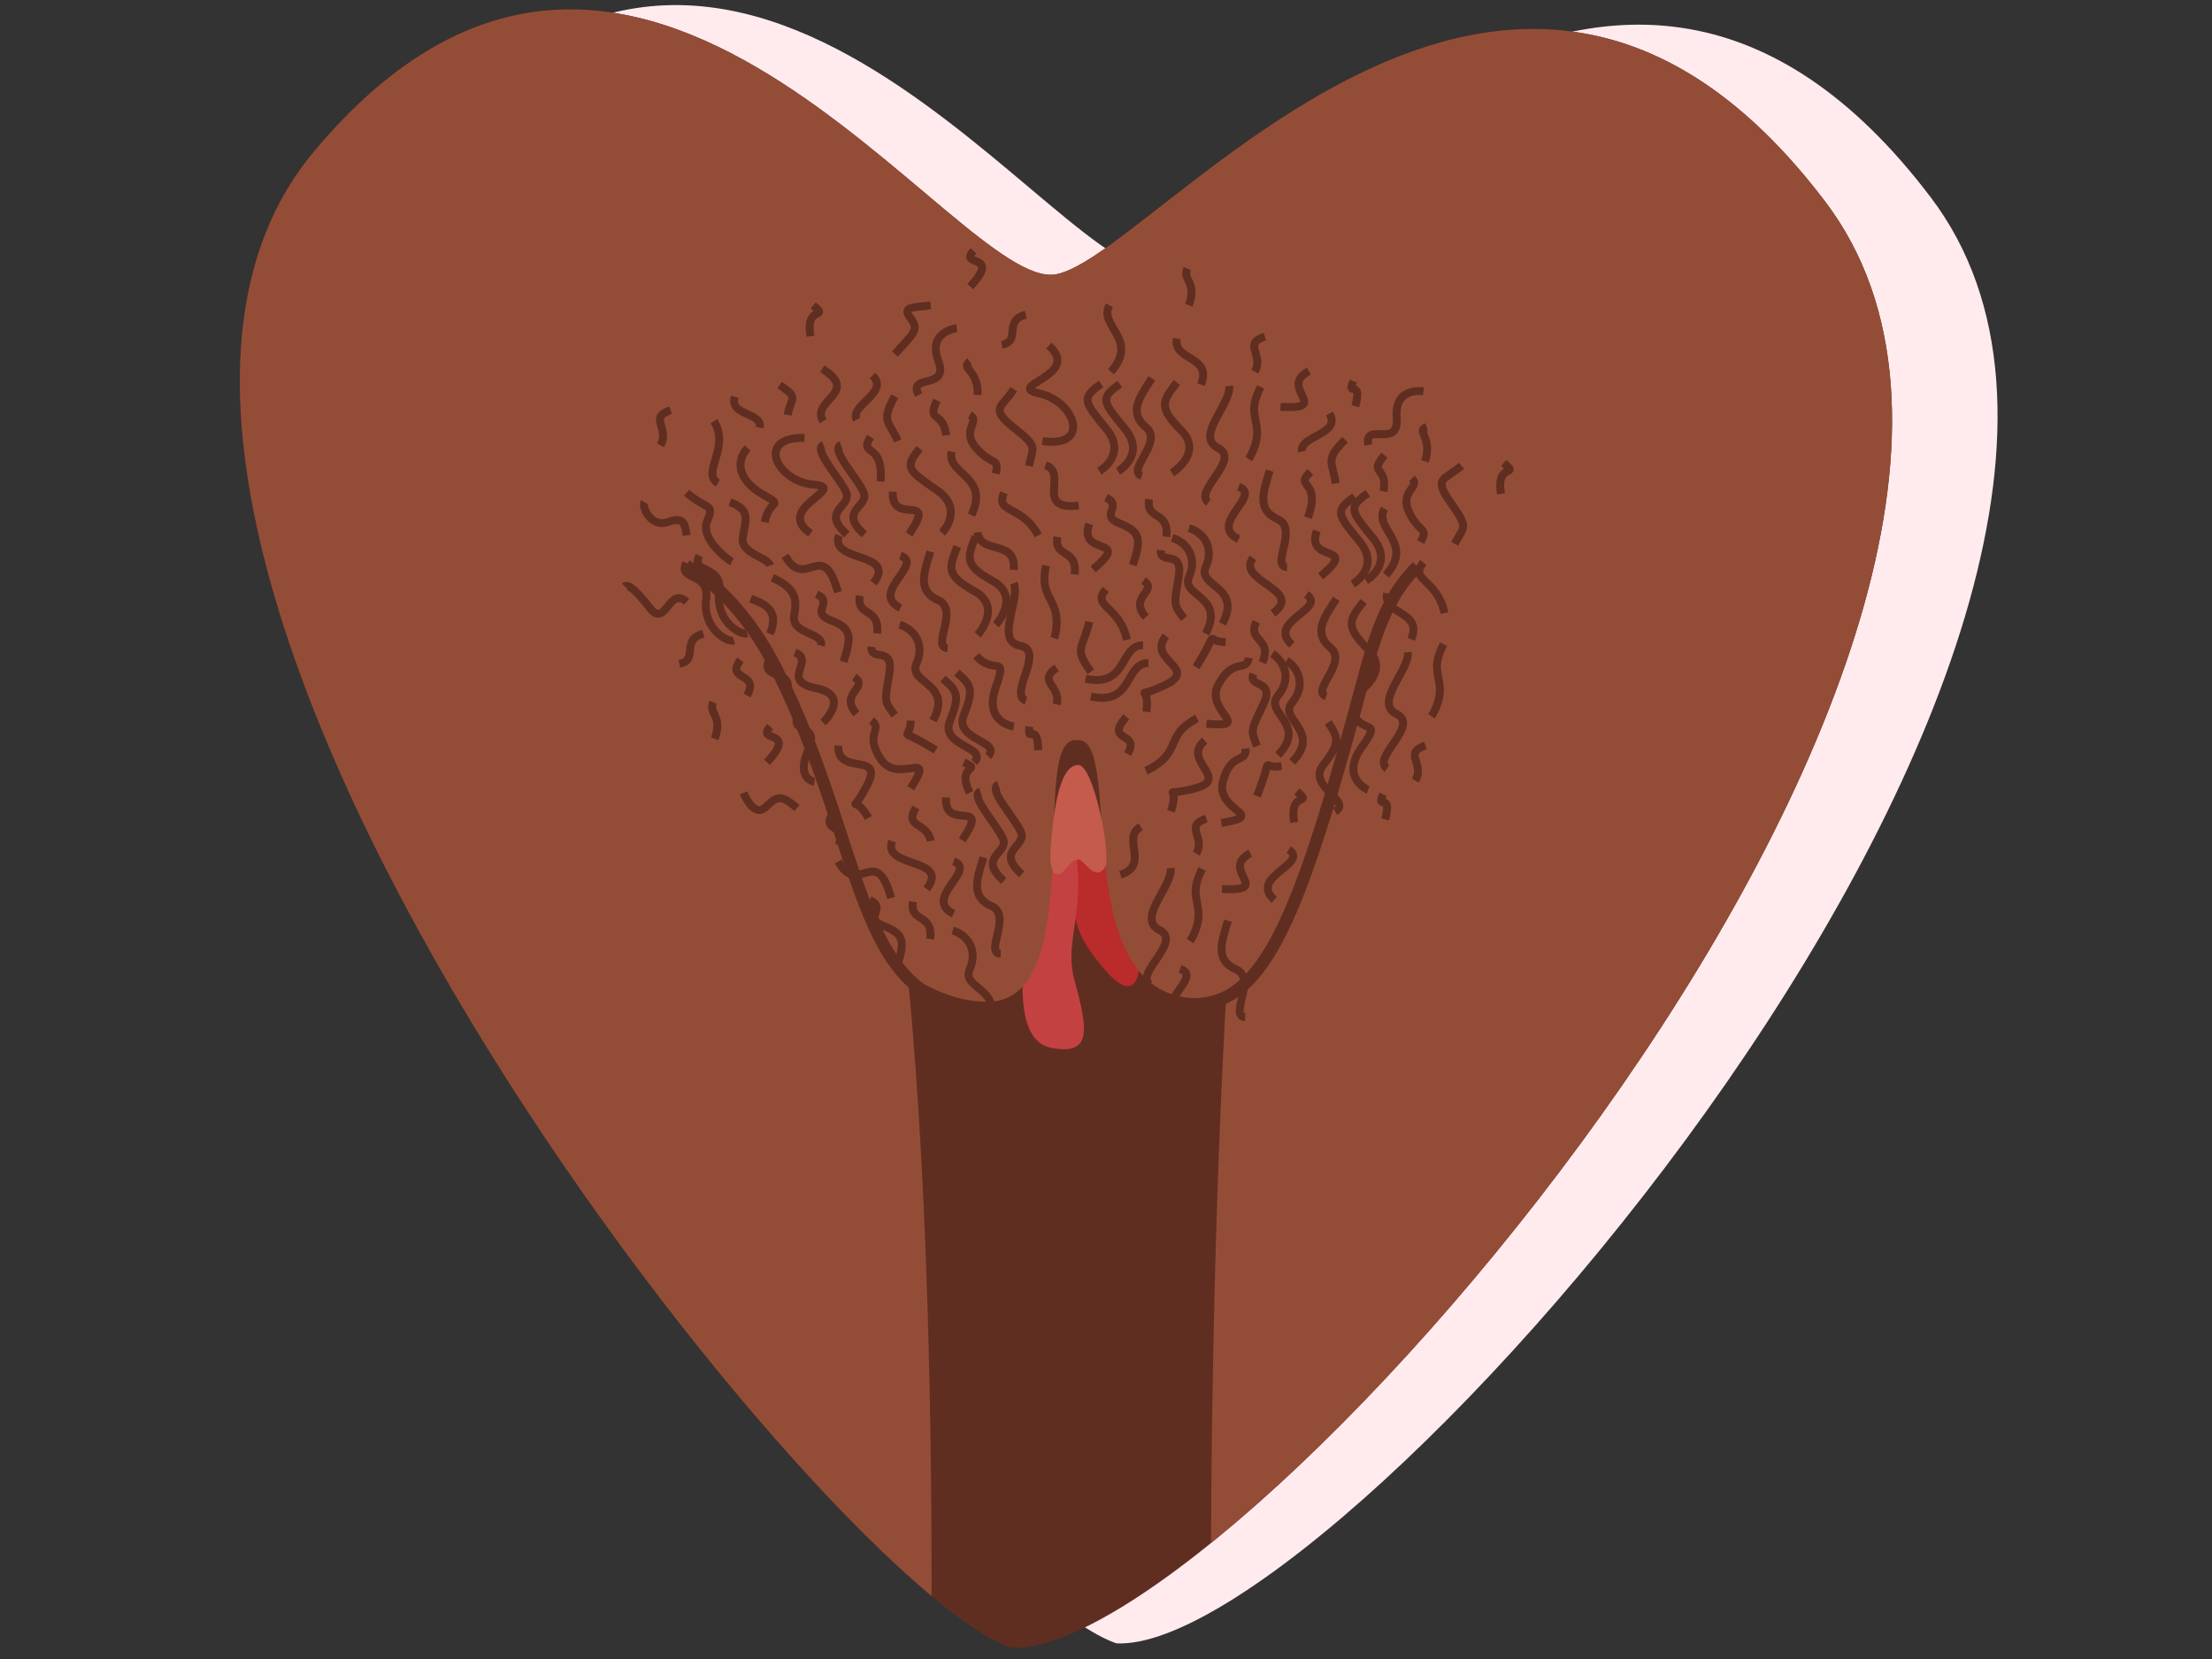
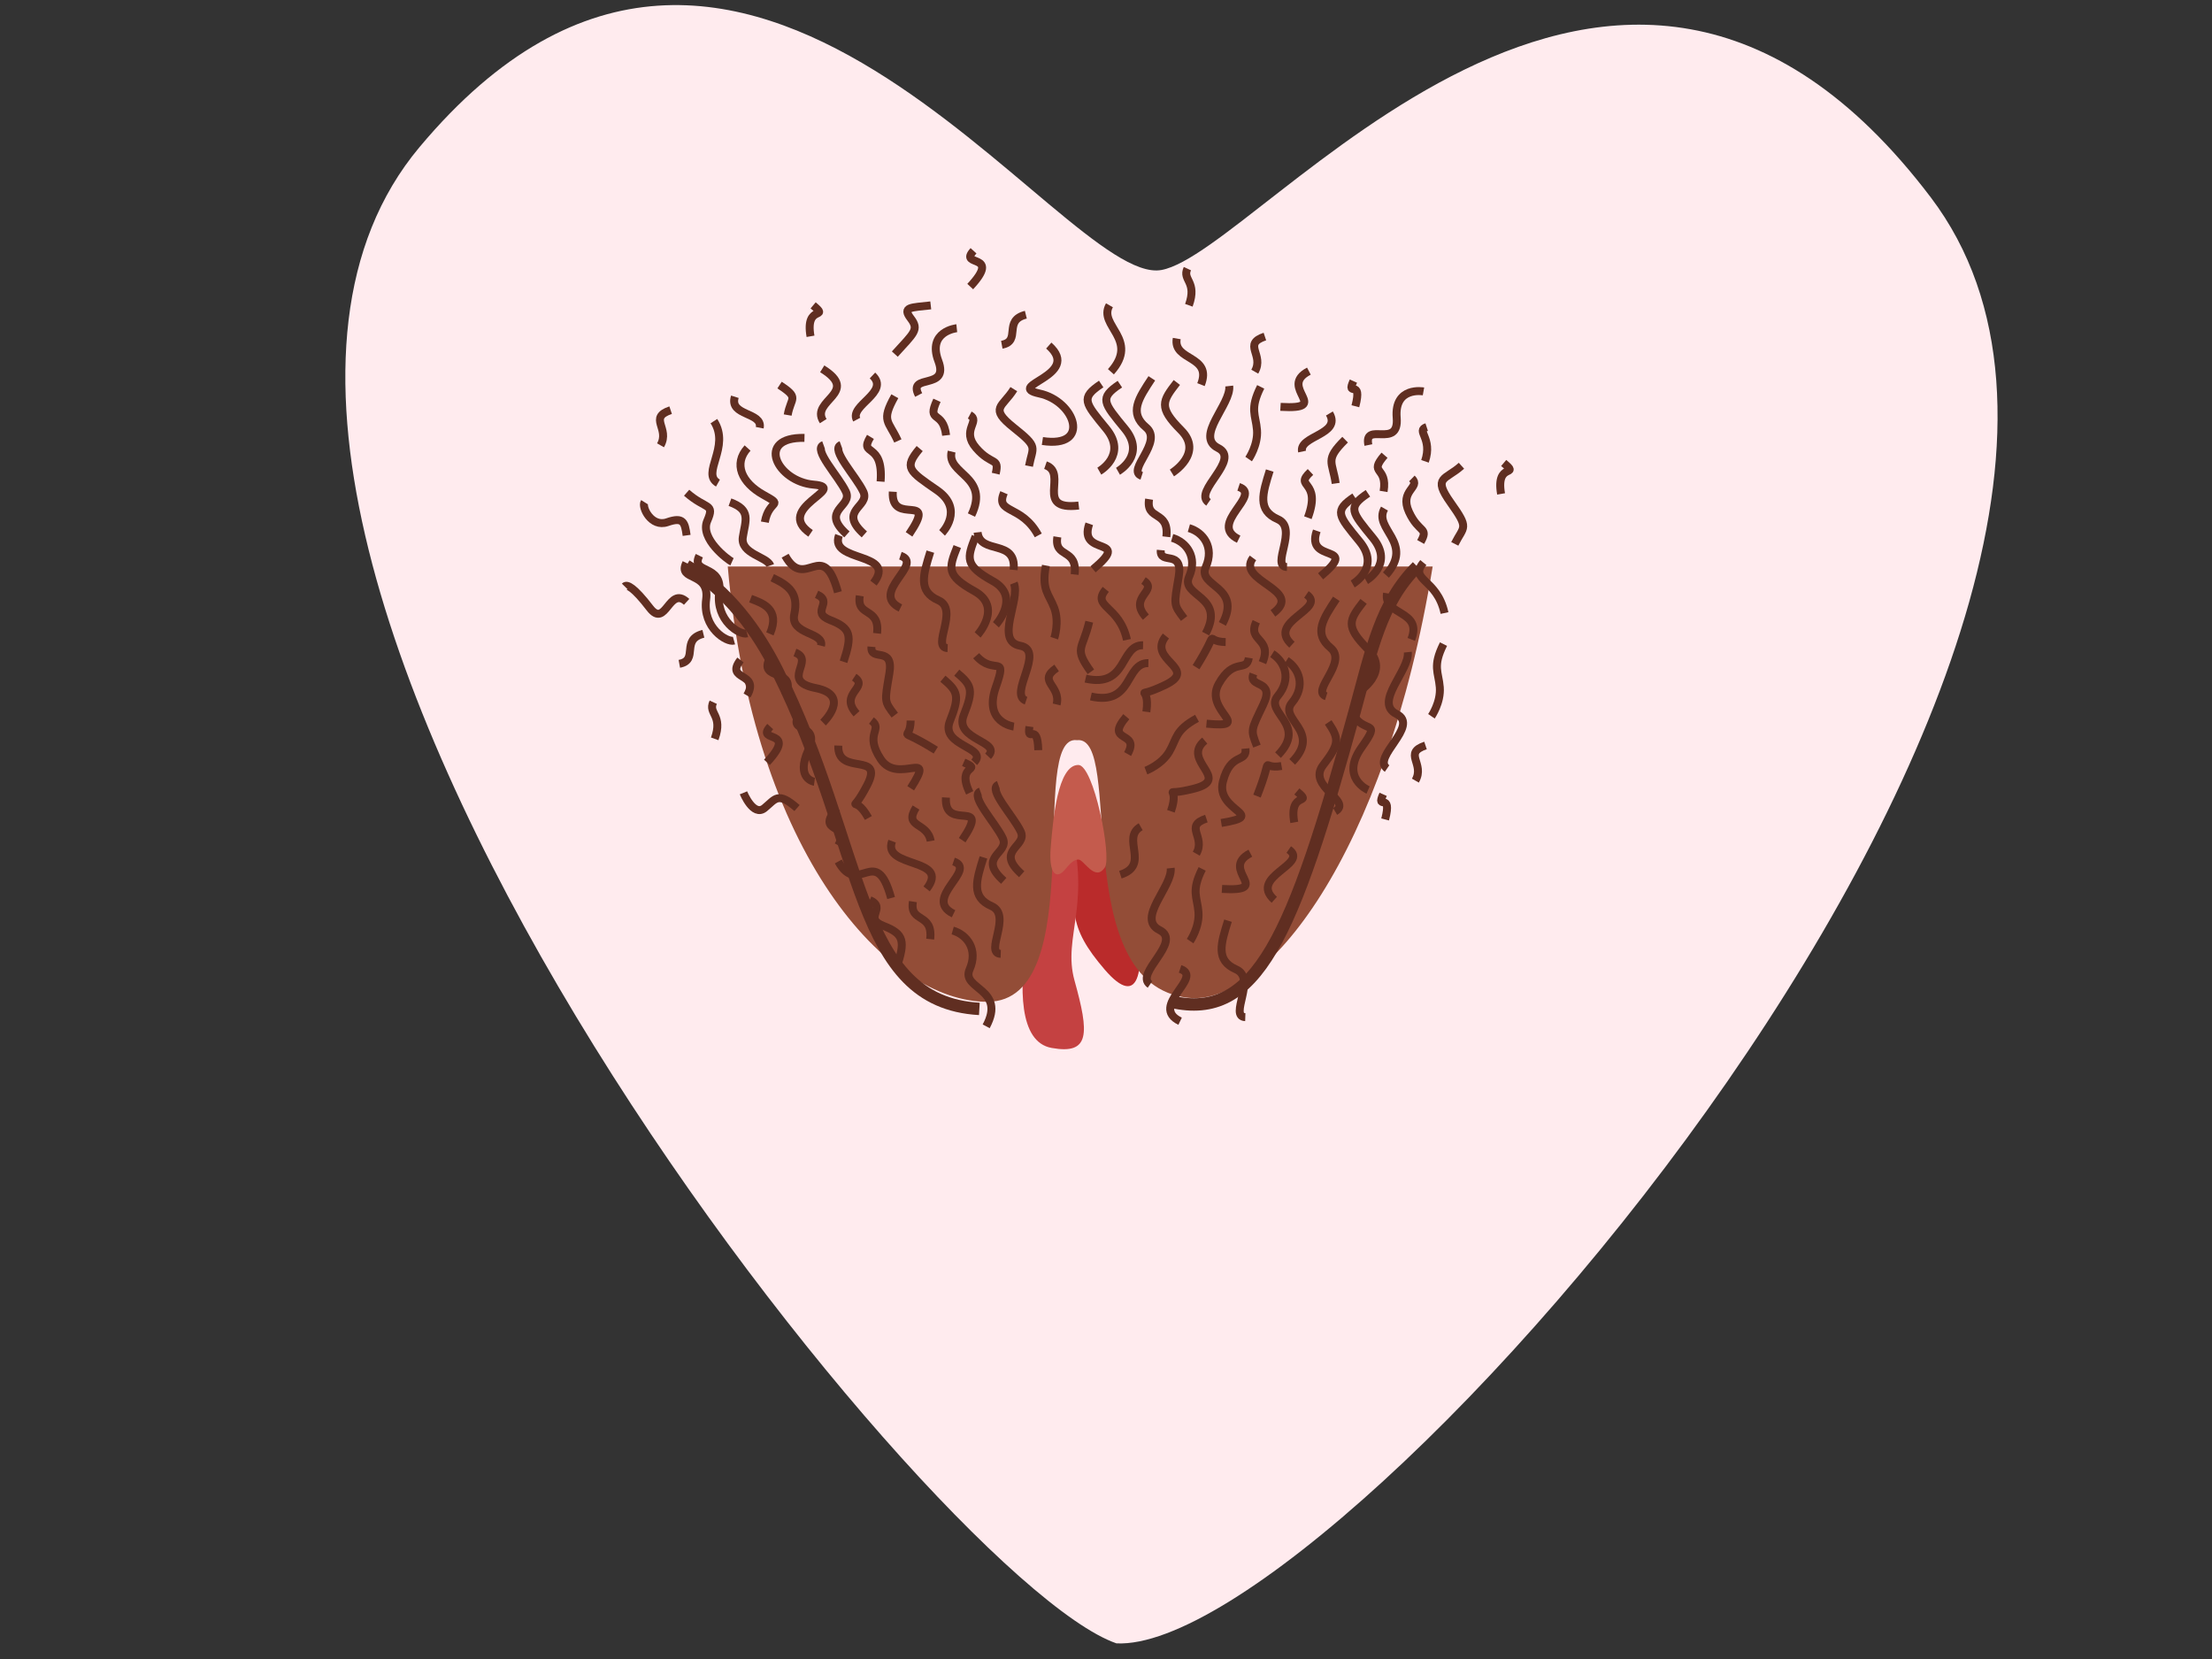
<svg xmlns="http://www.w3.org/2000/svg" id="Слой_1" data-name="Слой 1" viewBox="0 0 2224.44 1668.33">
  <rect x="0" y="0" width="2224.44" height="1668.33" fill="#333333" stroke="none" />
  <defs>
    <style>.cls-1,.cls-10,.cls-8{fill:none;}.cls-2{fill:#ffebee;}.cls-3{clip-path:url(#clip-path);}.cls-4{fill:#602e21;}.cls-5{fill:#934d37;}.cls-6{fill:#ba2b2b;}.cls-7{fill:#c44141;}.cls-10,.cls-8{stroke:#602e21;stroke-miterlimit:10;}.cls-8{stroke-width:12.46px;}.cls-9{fill:#c45b4d;}.cls-10{stroke-width:8px;}</style>
    <clipPath id="clip-path">
      <path class="cls-1" d="M1016.65,1657C827.44,1591.53-10.08,542,315.62,152.52S961.36,294.29,1061.9,275.85s454.16-494.64,773.66-73S1243.09,1667.87,1016.65,1657Z" />
    </clipPath>
  </defs>
  <path class="cls-2" d="M1122.73,1652.61C933.51,1587.18,96,537.65,421.69,148.17S1067.44,289.94,1168,271.51s454.16-494.65,773.65-73S1349.17,1663.52,1122.73,1652.61Z" />
  <g class="cls-3">
-     <rect class="cls-4" x="-126.05" y="-302.79" width="2600.72" height="1979.79" />
-     <path class="cls-5" d="M864.29,704.73c91,276.94,70.56,1078.78,70.56,1078.78S110.24,1601.16,103,1583-126-71-126-71L888.16-431.23l956.06,77,349,871.88-36.35,1243.44s-928.12,28.23-935.39-11.76-7.39-695.12,34.85-1017.95" />
    <path class="cls-6" d="M1084.28,848.73c-7.27,64.71-10.82,82.75,26.69,126.37,34.69,40.35,44.28,5.45,27.93-84.52C1122.86,802.41,1084.28,848.73,1084.28,848.73Z" />
    <path class="cls-7" d="M1074.19,822.13c25.17,87.78-6.18,118.77,6.36,163.88,14.79,53.2,15.85,74.87-23.08,67.81-65.8-11.92.29-217.25.29-217.25l16.43-14.44" />
    <path class="cls-5" d="M731.85,569.69C757.05,860,893.22,1008,993.19,1007.42c103.79-.57,39.64-269.9,89.89-263.08,47.9-5.46-10.27,245.4,111.84,259.08,76.79,8.6,198.29-141.61,245.79-433.73" />
    <path class="cls-8" d="M1178,1007.42c85.43,19.33,121.77-63.66,184.49-292.69,16.81-61.39,26.16-108.75,62.71-145" />
    <path class="cls-8" d="M690.18,568.92c42.06,25,71.52,65.57,91.54,105.66,88.68,177.57,77.57,332.84,203.14,340" />
    <path class="cls-9" d="M1071.26,874.15c-8.77,10.75-16.91,5.21-14.61-22.19s6.77-82.69,27.74-82.7c15.47,0,33.76,92.08,26.74,102.92-10,15.38-21.19-8.1-26.74-7.8C1081,864.56,1078.05,865.82,1071.26,874.15Z" />
    <path class="cls-10" d="M809,440.35c-50.05-1-27.58,43.91,9.19,47s-40.85,23.49-3.06,49" />
    <path class="cls-10" d="M845.72,447.5c-11.23,4.08,15.32,31.66,22.47,47s-26.55,18.39,1,42.9" />
    <path class="cls-10" d="M828.2,447.5c-11.23,4.08,15.32,31.66,22.47,47s-26.55,18.39,1,42.9" />
    <path class="cls-10" d="M875.34,439.33c-12.25,20.42,13.28,4.08,10.21,44.93" />
    <path class="cls-10" d="M899.85,398.47c-14.3,25.54-6.13,24.52,3.06,44.94" />
    <path class="cls-10" d="M897.81,494.47c-2,35.75,46-1,16.34,42.9" />
    <path class="cls-10" d="M1316.25,373.22c-31.79,16.48,24.32,39-28.56,35.93" />
    <path class="cls-10" d="M843.68,538.39c-10.21,27.57,59.23,16.34,34.72,48" />
    <path class="cls-10" d="M789.55,558.82c20.43,36.76,37.79-19.41,53.11,36.76" />
    <path class="cls-10" d="M769.13,525.11c4.08-23.49,20.42-15.32-1.53-27.57s-30.13-31.15-15.83-47" />
    <path class="cls-10" d="M924.87,451.07c-16.34,19.4-10.72,22.47,17.36,41.87s5.11,42.9,5.11,42.9" />
    <path class="cls-10" d="M942.23,402.56c-10.72,23.49,6.13,9.19,9.2,35.23" />
    <path class="cls-10" d="M957,454.13c-5.61,23,38.81,24.51,19.92,63.83" />
    <path class="cls-10" d="M905.47,558.82c24.51,8.17-31.66,37.27,0,52.59" />
    <path class="cls-10" d="M935.6,554.73c-7.15,23-12.77,39.83,8.17,49s-7.66,47.49,9.19,48" />
    <path class="cls-10" d="M962.66,549.62c-8.68,22-11.23,29.11,17.36,44.94s3.07,43.91,3.07,43.91" />
    <path class="cls-10" d="M981.06,539.41c-8.68,22-11.24,29.11,17.36,44.94s3.06,43.91,3.06,43.91" />
    <path class="cls-10" d="M983.09,535.33c2.55,23,39.31,6.12,36.25,37.78" />
    <path class="cls-10" d="M864.62,599.16C861,621.11,885,609.88,882,636.94" />
    <path class="cls-10" d="M821.21,597.62c17.88,8.17-7.15,17.88,13.79,26s22,15.32,13.28,41.87" />
    <path class="cls-10" d="M722,485.79c-17.36-9.7,12.76-36.25-4.09-62.29" />
    <path class="cls-10" d="M827.85,423.5c-13.28-20.94,37.79-28.6-1-52.6" />
    <path class="cls-10" d="M861.55,422c-7.66-14.29,33.71-27.57,15.83-44.42" />
    <path class="cls-10" d="M792.11,417.37c3.06-17.87,12.25-16.85-8.17-30.13" />
    <path class="cls-10" d="M1048.27,443.49c49.48,7.51,33-40-3-47.77s43.56-18,9.4-48.21" />
    <path class="cls-10" d="M1051.37,467.78c23.41,8.18-11.88,45.88,33.44,40.61" />
    <path class="cls-10" d="M1095.38,625.2c-6.87,28.86-15.77,26,1.64,50.37" />
    <path class="cls-10" d="M764,430.13c3.07-15.83-31.15-11.74-25-31.14" />
    <path class="cls-10" d="M734.06,505c21.45,7.83,15.66,18,12.94,35.06s24.51,19.75,27.57,28.6" />
    <path class="cls-10" d="M776.62,580.94c17.36,8.17,26.55,16,22.12,36.77s30.3,17.7,26.9,31.66" />
    <path class="cls-10" d="M690.49,495.5c19.74,17.36,28.6,10.21,20.77,28.25s21.1,39.49,24.85,41.19" />
    <path class="cls-10" d="M754.83,602.05c11.57,4.42,30.3,10.21,19.4,35.4" />
    <path class="cls-10" d="M799.43,656.18c21.1,7.83-15.66,28.59,20.76,35.74s7.49,34.72,7.49,34.72" />
    <path class="cls-10" d="M859,681c15.66,10.21-16,16.34,2.38,36.76" />
    <path class="cls-10" d="M876.36,650.39c-1.36,15.66,22.81-1.7,18,26.89s-5.44,27.58,5.45,41.88" />
-     <path class="cls-10" d="M904.62,628.26c14.29,4.09,25.87,19.07,17,39.15s37.1,19.06,16.68,57.19" />
    <path class="cls-10" d="M1004,789.23c-11.24,4.08,15.32,31.66,22.46,47s-26.55,18.38,1,42.89" />
    <path class="cls-10" d="M985.93,795.9c-11.24,4.09,15.32,31.66,22.46,47s-26.55,18.39,1,42.9" />
    <path class="cls-10" d="M951.24,802c-2,35.74,46-1,16.34,42.89" />
    <path class="cls-10" d="M897.11,845.88c-10.21,27.57,59.23,16.34,34.72,48" />
    <path class="cls-10" d="M843,866.31c20.43,36.76,37.79-19.41,53.11,36.76" />
    <path class="cls-10" d="M958.9,866.31c24.51,8.17-31.66,37.27,0,52.59" />
    <path class="cls-10" d="M989,862.22c-7.15,23-12.77,39.83,8.17,49s-7.66,47.49,9.19,48" />
    <path class="cls-10" d="M918.05,906.65c-3.58,22,20.42,10.72,17.36,37.78" />
    <path class="cls-10" d="M874.64,905.11c17.88,8.17-7.15,17.88,13.79,26s22,15.32,13.28,41.87" />
    <path class="cls-10" d="M958.05,935.75c14.29,4.09,25.87,19.07,17,39.15s37.1,19.07,16.68,57.19" />
    <path class="cls-10" d="M975.18,417.37c11.48,6.13-9.23,15.06,6.49,33.19s23.55,8.94,19.63,25.79" />
    <path class="cls-10" d="M1009.64,495.5c-9.19,21.44,17.62,11.49,34.47,42.89" />
    <path class="cls-10" d="M1019.52,586.39c7,17.11-19.41,58.3,6.42,63s-12.47,49.1,5.91,55.23" />
    <path class="cls-10" d="M981.67,659.41c18,20.68,32-3.4,19.63,32s18.22,39.23,18.22,39.23" />
    <path class="cls-10" d="M962.15,676.43c15.32,12.85,17,17.45,7,42.73s39,26,24.47,41.36" />
    <path class="cls-10" d="M948.21,682.52c15.32,12.85,17,17.44,7,42.72s39,26,24.47,41.36" />
    <path class="cls-10" d="M1051.77,568.69c-4.6,24.85,3.06,28.42,8.42,42.72s0,30.38,0,30.38" />
    <path class="cls-10" d="M1203.74,722.32c-22.18,12.11-20.13,20.31-27.84,33.49S1152.32,775,1152.32,775" />
    <path class="cls-10" d="M1062.57,671.67c-20,13.78,4.69,17.61,0,36.76" />
    <path class="cls-10" d="M921.17,812.06c-12.8,20.65,11.35,14.27,14.74,33.68" />
    <path class="cls-10" d="M1035.21,730.64c-2.59,18.39,8.13-6.12,8.9,23.75" />
    <path class="cls-10" d="M915.78,724.6c-.35,23.66-16.53,3.75,25.26,29.79" />
    <path class="cls-10" d="M969.11,766.64c20.61,9.2-8.47.77,6.07,30.64" />
    <path class="cls-10" d="M876.31,724.6c12.31,9.11-7.86,12.94,9.5,39s56.36-12.25,30,29.11" />
    <path class="cls-10" d="M843,749.79c-1.1,31.41,46.84,5.37,29,39.83s-14.1,5.37,1.26,32.94" />
    <path class="cls-10" d="M923.83,397.2c-11.47-22,31.11-4.34,19.78-34.21s18.54-32.94,18.54-32.94" />
-     <path class="cls-10" d="M983.09,397.2c1.27-25-17.86-26.81-7.91-33.58" />
    <path class="cls-10" d="M1019.52,391.33c-11.41,18.38-25.35,18.63,0,38.8s19,18.64,15.29,38.56" />
    <path class="cls-10" d="M1317.84,474.62c-17.43,16.24,11.63,7.6-2.62,46" />
    <path class="cls-10" d="M1352.69,442.14c-20.8,20.58-12.67,21.86-9.48,44" />
    <path class="cls-10" d="M1324.18,533.83c-11.85,33.79,44.45,11.73,3.84,45.74" />
    <path class="cls-10" d="M1260,561.06c-17.44,23.68,52.4,32.09,20.09,55.73" />
    <path class="cls-10" d="M1362.19,499.6c-21.07,14.13-16.52,18.63,5.1,45s-7,42.64-7,42.64" />
    <path class="cls-10" d="M1375.62,496.08c-21.07,14.13-16.52,18.63,5.1,45.05s-7,42.63-7,42.63" />
    <path class="cls-10" d="M1392.29,457.79c-16.8,19.6,3.35,10.52-.91,36.4" />
    <path class="cls-10" d="M1392.26,511.44c-11.75,20.53,30.51,34.29,1.48,66.85" />
    <path class="cls-10" d="M1115.69,307c-11.76,20.53,30.51,34.29,1.48,66.85" />
    <path class="cls-10" d="M1313.75,597.78c21.29,14.63-40.74,27.07-14.55,50.54" />
    <path class="cls-10" d="M1296,854.32c21.29,14.63-40.73,27.07-14.55,50.54" />
    <path class="cls-10" d="M1343.83,602.19c-13.23,20.1-23.28,34.74-5.71,49.36s-20.49,43.52-4.44,48.67" />
    <path class="cls-10" d="M1371.25,604.76c-14.42,18.7-18.85,24.87,4.26,48s-9.2,43-9.2,43" />
    <path class="cls-10" d="M1394.83,596.67c-3.9,22.79,36.09,16.76,24.39,46.34" />
    <path class="cls-10" d="M1263.33,625.25c-9.5,20.11,16.67,16,6.24,41.11" />
    <path class="cls-10" d="M1309.39,454.12c-3.41-15.86,40-17.18,27.5-38.31" />
    <path class="cls-10" d="M1260.45,677.73c-5.64,14.68,22.39,4.68,9.9,30.84s-12.86,25-6.34,41.74" />
    <path class="cls-10" d="M1293.72,664.28c12.61,7.88,19.59,25.48,5.53,42.33s30.39,28.58.22,59.58" />
    <path class="cls-10" d="M1279.45,657.48c12.61,7.88,19.59,25.48,5.53,42.33s30.38,28.58.21,59.57" />
    <path class="cls-10" d="M1419.85,481.13c9.34,9.06-13,11.92-2.94,33.69s20.17,15.1,11.74,30.21" />
    <path class="cls-10" d="M1431.36,565.74c-14.76,18.07,13.76,15.91,21.27,50.75" />
    <path class="cls-10" d="M1415.73,655.82c2,18.37-34.78,50.66-11.25,62.3s-25.57,43.74-9.6,54.71" />
    <path class="cls-10" d="M1359.15,715.52c11.6,24.86,31.68,5.58,10,36.19s6.65,42.74,6.65,42.74" />
    <path class="cls-10" d="M1335.69,726.48c11.17,16.59,11.49,21.47-5.13,43s30.32,35.82,12.08,46.51" />
    <path class="cls-10" d="M1451.61,647.72c-11.29,22.62-4.92,28.17-3.72,43.39s-8.4,29.2-8.4,29.2" />
    <path class="cls-10" d="M1095.39,526.75c-11.85,33.79,44.44,11.73,3.84,45.74" />
    <path class="cls-10" d="M1107.37,386.17c-21.07,14.13-16.52,18.63,5.11,45s-7,42.63-7,42.63" />
    <path class="cls-10" d="M1126.17,386.3c-21.06,14.13-16.51,18.62,5.11,45s-7,42.63-7,42.63" />
    <path class="cls-10" d="M1154.86,666.84c-23.65-.39-15.31,43.27-57.84,33.55" />
    <path class="cls-10" d="M1149.48,648.88c-23.65-.39-15.31,43.28-57.83,33.56" />
    <path class="cls-10" d="M1158.29,380.46c-13.22,20.1-23.28,34.75-5.7,49.37s-20.5,43.52-4.45,48.67" />
    <path class="cls-10" d="M1183.45,384.62c-14.42,18.7-18.85,24.86,4.25,48s-9.19,43-9.19,43" />
    <path class="cls-10" d="M1183.35,340.45c-3.9,22.79,36.09,16.77,24.39,46.34" />
    <path class="cls-10" d="M1112,592.67c-14.76,18.07,13.76,15.92,21.27,50.76" />
    <path class="cls-10" d="M1236.16,388.2c2,18.36-34.78,50.65-11.25,62.29s-25.56,43.75-9.59,54.72" />
    <path class="cls-10" d="M1267.78,389.05c-11.28,22.61-4.91,28.16-3.71,43.38s-8.41,29.2-8.41,29.2" />
    <path class="cls-10" d="M1433.52,749.68c-23,7.71-.38,18.22-10.17,35.33" />
    <path class="cls-10" d="M674.4,412.47c-23,7.72-.37,18.22-10.17,35.33" />
    <path class="cls-10" d="M1272,338.43c-23,7.71-.37,18.22-10.17,35.33" />
    <path class="cls-10" d="M1390.91,798.79c-7.58,17,9.51-3.64,2,25.28" />
    <path class="cls-10" d="M1361,383.26c-7.58,16.95,9.5-3.64,2,25.28" />
    <path class="cls-10" d="M1288.77,770.31c-23.33,4-6.69-15.57-24.7,30.26" />
    <path class="cls-10" d="M1304.16,795.87c17.27,14.53-8.35-1.61-2.63,31.12" />
    <path class="cls-10" d="M1512.15,465.57c17.27,14.53-8.35-1.61-2.63,31.12" />
    <path class="cls-10" d="M817.71,307.07c17.27,14.53-8.36-1.61-2.64,31.12" />
    <path class="cls-10" d="M1252.51,752.76c1.43,15.25-14.87,2.79-22.69,33.09s46.74,33.81-1.68,41.74" />
    <path class="cls-10" d="M1211.52,744.76c-24.12,20.14,27.26,38.46-10.32,48.18s-13.4-6.93-23.69,22.91" />
    <path class="cls-10" d="M1376.08,447.54c-4.94-24.27,31.1,4.43,28.47-27.41s26.93-26.52,26.93-26.52" />
    <path class="cls-10" d="M1433,463.93c8.15-23.69-9.74-30.7,1.69-34.45" />
    <path class="cls-10" d="M1469.67,468.36c-16.05,14.51-29.52,10.9-10.73,37.3s13.11,23.17,4,41.27" />
    <path class="cls-10" d="M899.85,356.09c19.41-21.45,24.71-24.51,15.93-36s.17-10.72,20.21-13" />
    <path class="cls-10" d="M703.26,558.82c-9.2,18.63,23.83,8.17,20,36.76s20.86,43.43,28,41.36" />
    <path class="cls-10" d="M690.12,566.08c-9.19,18.64,23.83,8.17,20,36.77s20.86,43.42,28,41.36" />
    <path class="cls-10" d="M774.57,661c-13.87,25.2,28.52,9.45,15,38.39" />
    <path class="cls-10" d="M804.14,718.47c-13.57,19.83,21.67,6.81,8.65,35.92S819,786.18,819,786.18" />
    <path class="cls-10" d="M841.68,812.6c-22.77,26.81,14.66,13.79,1.31,37.53" />
    <path class="cls-10" d="M1245.61,489.62c24.51,8.17-31.66,37.28,0,52.6" />
    <path class="cls-10" d="M1276.88,473.2c-7.15,23-12.77,39.83,8.17,49s-7.66,47.49,9.19,48" />
    <path class="cls-10" d="M1257.38,858c-31.79,16.48,24.32,39-28.56,35.94" />
    <path class="cls-10" d="M1147.11,831.37c-20.11,11.41,9.88,38.55-20.42,48.22" />
    <path class="cls-10" d="M1177.29,873c2,18.36-34.77,50.65-11.25,62.29S1140.48,979,1156.45,990" />
    <path class="cls-10" d="M1208.92,873.79c-11.29,22.62-4.92,28.17-3.72,43.39s-8.4,29.2-8.4,29.2" />
    <path class="cls-10" d="M1213.15,823.17c-23,7.72-.37,18.23-10.16,35.34" />
    <path class="cls-10" d="M1186.74,974.37c24.51,8.17-31.66,37.28,0,52.6" />
    <path class="cls-10" d="M1234.92,925.86c-7.15,23-12.76,39.83,8.17,49s-7.66,47.49,9.2,48" />
    <path class="cls-10" d="M1155.56,502c-3.57,22,20.43,10.73,17.36,37.79" />
    <path class="cls-10" d="M1063.32,539.92c-3.57,22,20.43,10.72,17.37,37.79" />
-     <path class="cls-10" d="M1112.16,500.43c17.87,8.17-7.15,17.87,13.78,26s22,15.32,13.28,41.88" />
    <path class="cls-10" d="M1149.94,583.84c15.66,10.21-16,16.34,2.39,36.76" />
    <path class="cls-10" d="M1167.31,553.2c-1.37,15.66,22.81-1.7,18,26.89s-5.45,27.58,5.45,41.87" />
    <path class="cls-10" d="M1195.56,531.07c14.3,4.09,25.87,19.06,17,39.15s37.11,19.06,16.68,57.19" />
    <path class="cls-10" d="M1178.73,540.89C1193,545,1204.6,560,1195.75,580s37.1,19.06,16.68,57.19" />
    <path class="cls-10" d="M1232.56,645.67c-23.65-.35-3.74-16.52-29.78,25.27" />
    <path class="cls-10" d="M1255.84,661.56c-2.48,15.11-15.09-1.09-30.35,26.24s36.62,44.57-12.23,39.94" />
    <path class="cls-10" d="M1172.47,639.57c-19.78,24.42,34.18,32.48-.82,49.27s-14.49-4.21-18.82,27" />
    <path class="cls-10" d="M1132.63,720.73c-22.77,26.81,14.65,13.79,1.3,37.53" />
    <path class="cls-10" d="M690.49,538.39c-1.79-13-3.32-18.89-19.4-13.28S645,510,648.11,505" />
    <path class="cls-10" d="M744.63,663.69c-16.1,21,20.13,12.15,6.61,35.72" />
    <path class="cls-10" d="M774.57,730.64c-15.4,16.86,28.69,1.54-3.31,36" />
    <path class="cls-10" d="M979,252.18c-15.41,16.86,28.68,1.54-3.32,36" />
    <path class="cls-10" d="M707.33,637.36c-23.33,5.77-4.15,26.51-24.17,30.19" />
    <path class="cls-10" d="M1031.61,316.48c-23.34,5.77-4.16,26.51-24.17,30.2" />
    <path class="cls-10" d="M690.49,605.24c-17.87-16.3-20.94,27.11-37,6.17s-23-24-25.28-21.7" />
    <path class="cls-10" d="M801.51,812.6c-19.4-16.85-21.48-9.19-32.7,0s-21.17-15.32-21.17-15.32" />
    <path class="cls-10" d="M718.72,743c8.63-24-6.85-25.2-1.48-36.84" />
    <path class="cls-10" d="M1195.55,307c8.63-24-6.86-25.2-1.49-36.85" />
  </g>
</svg>